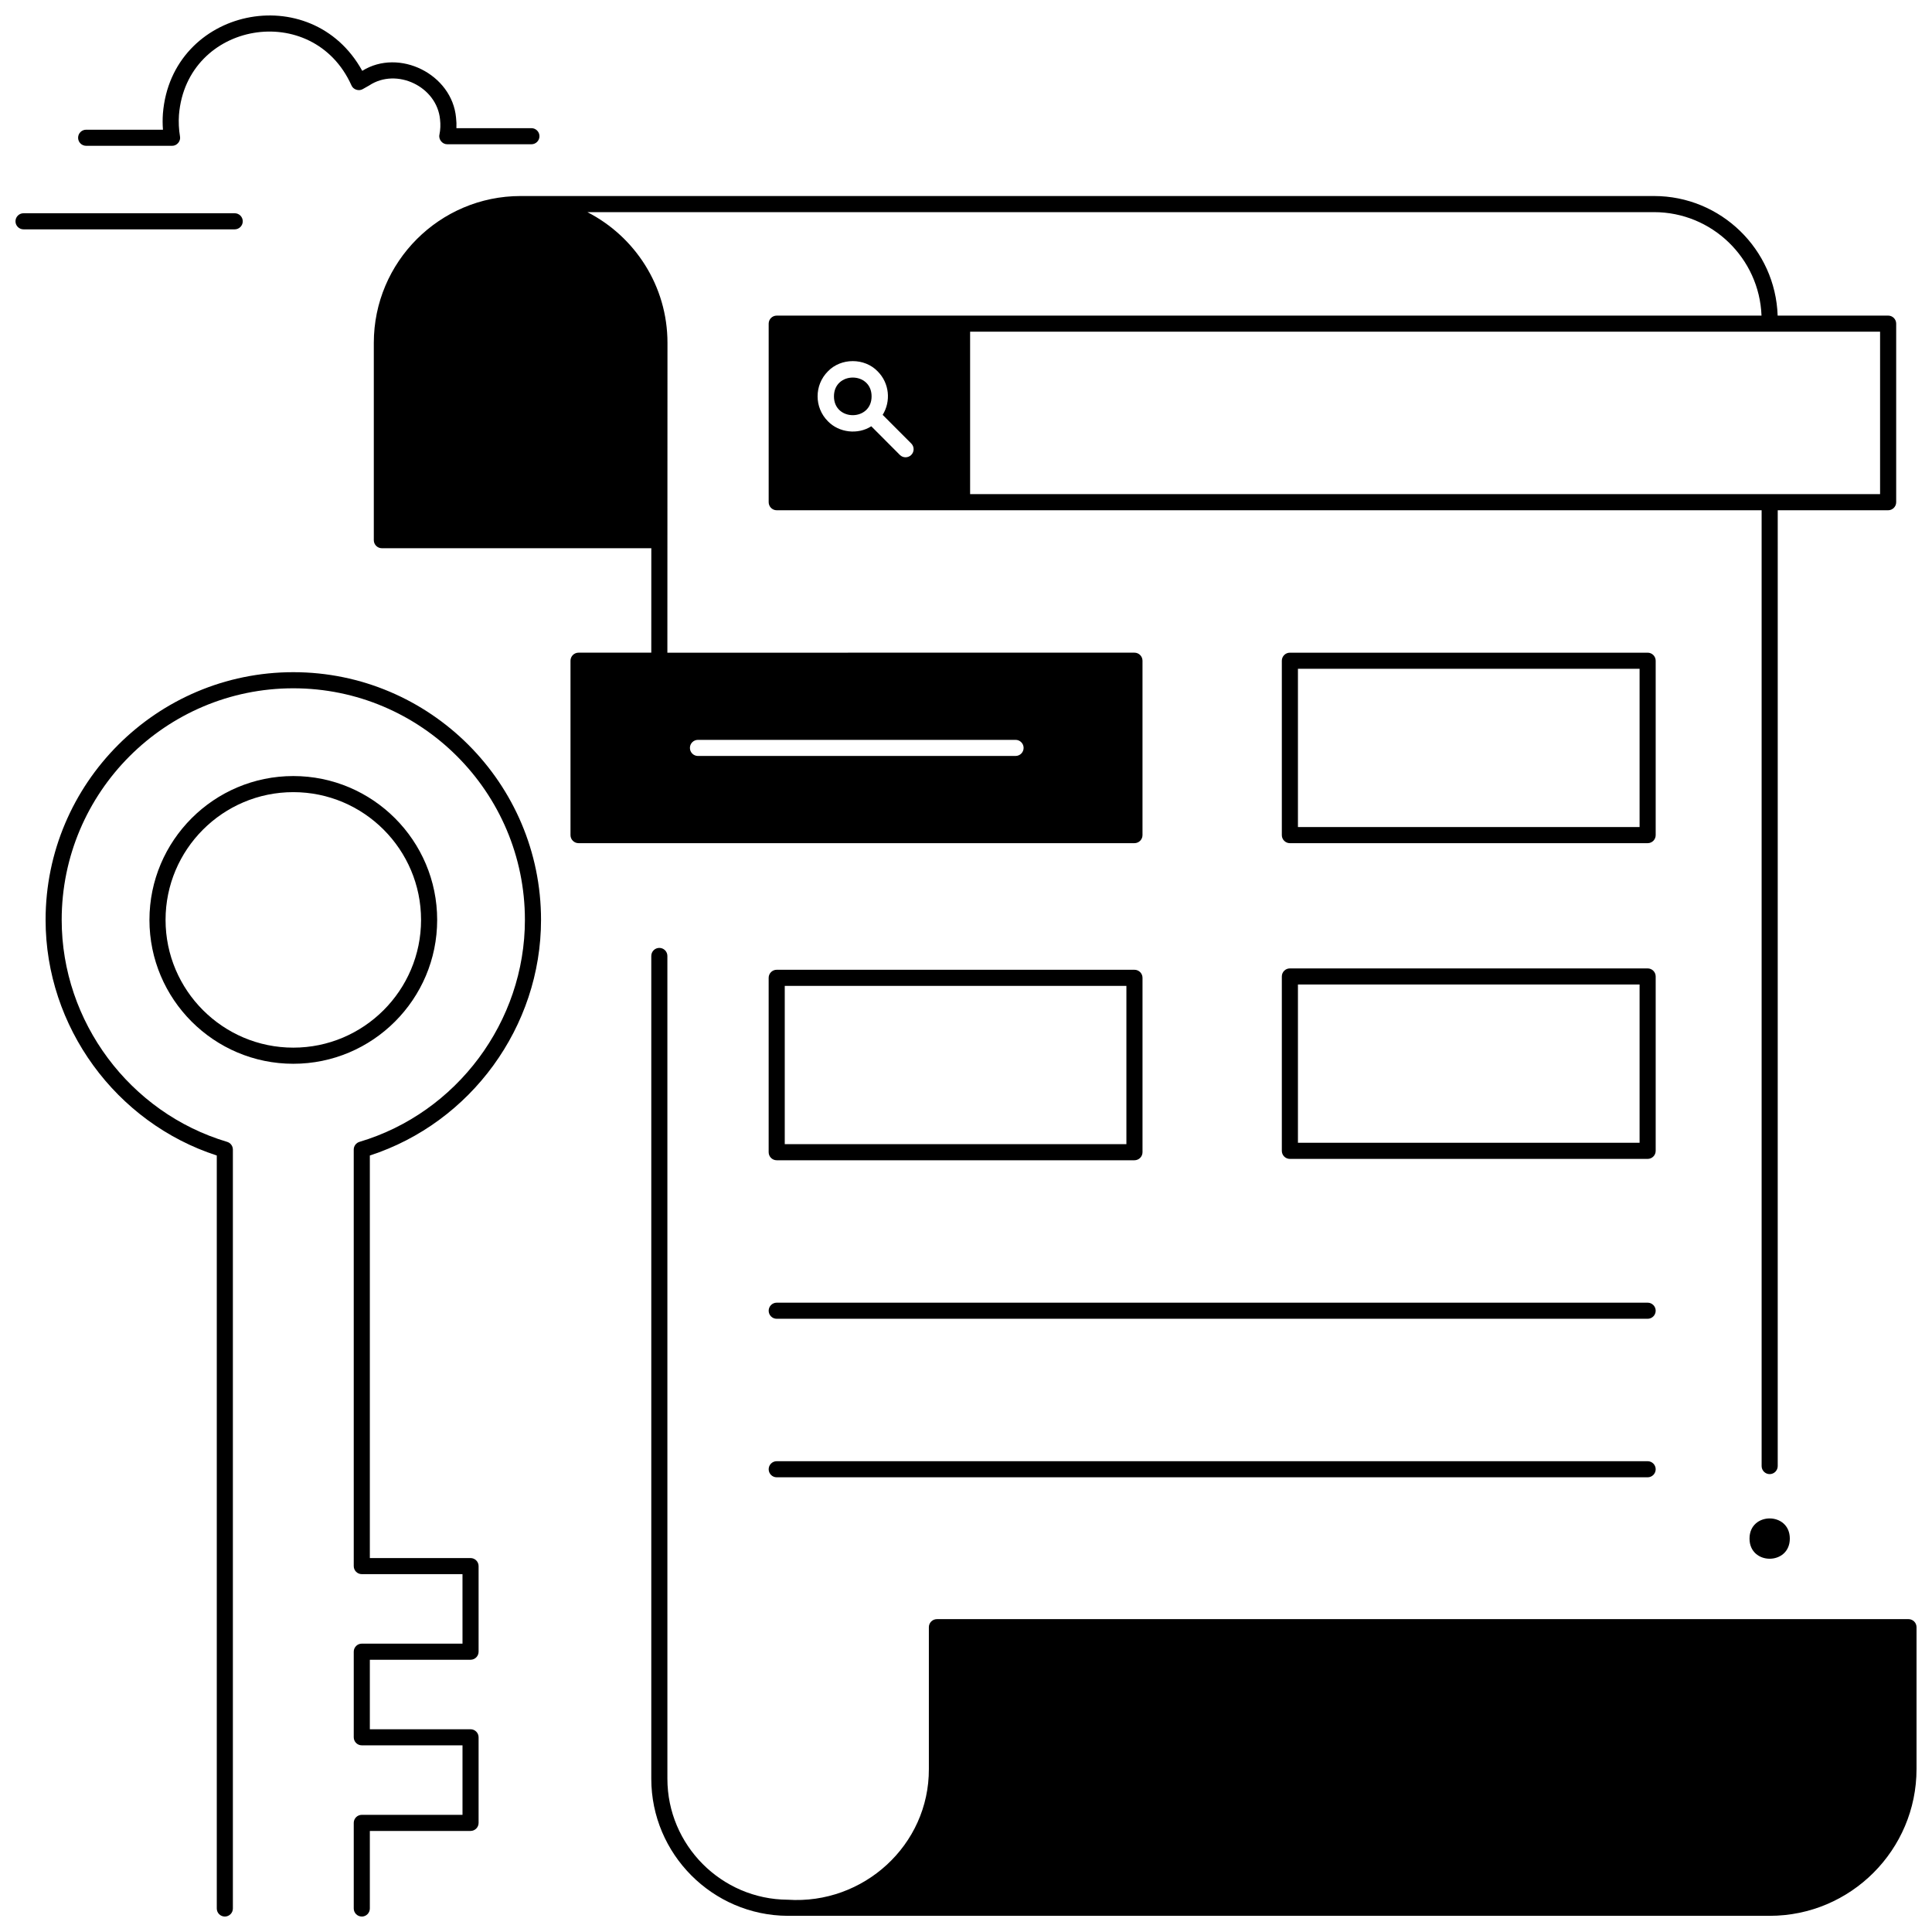
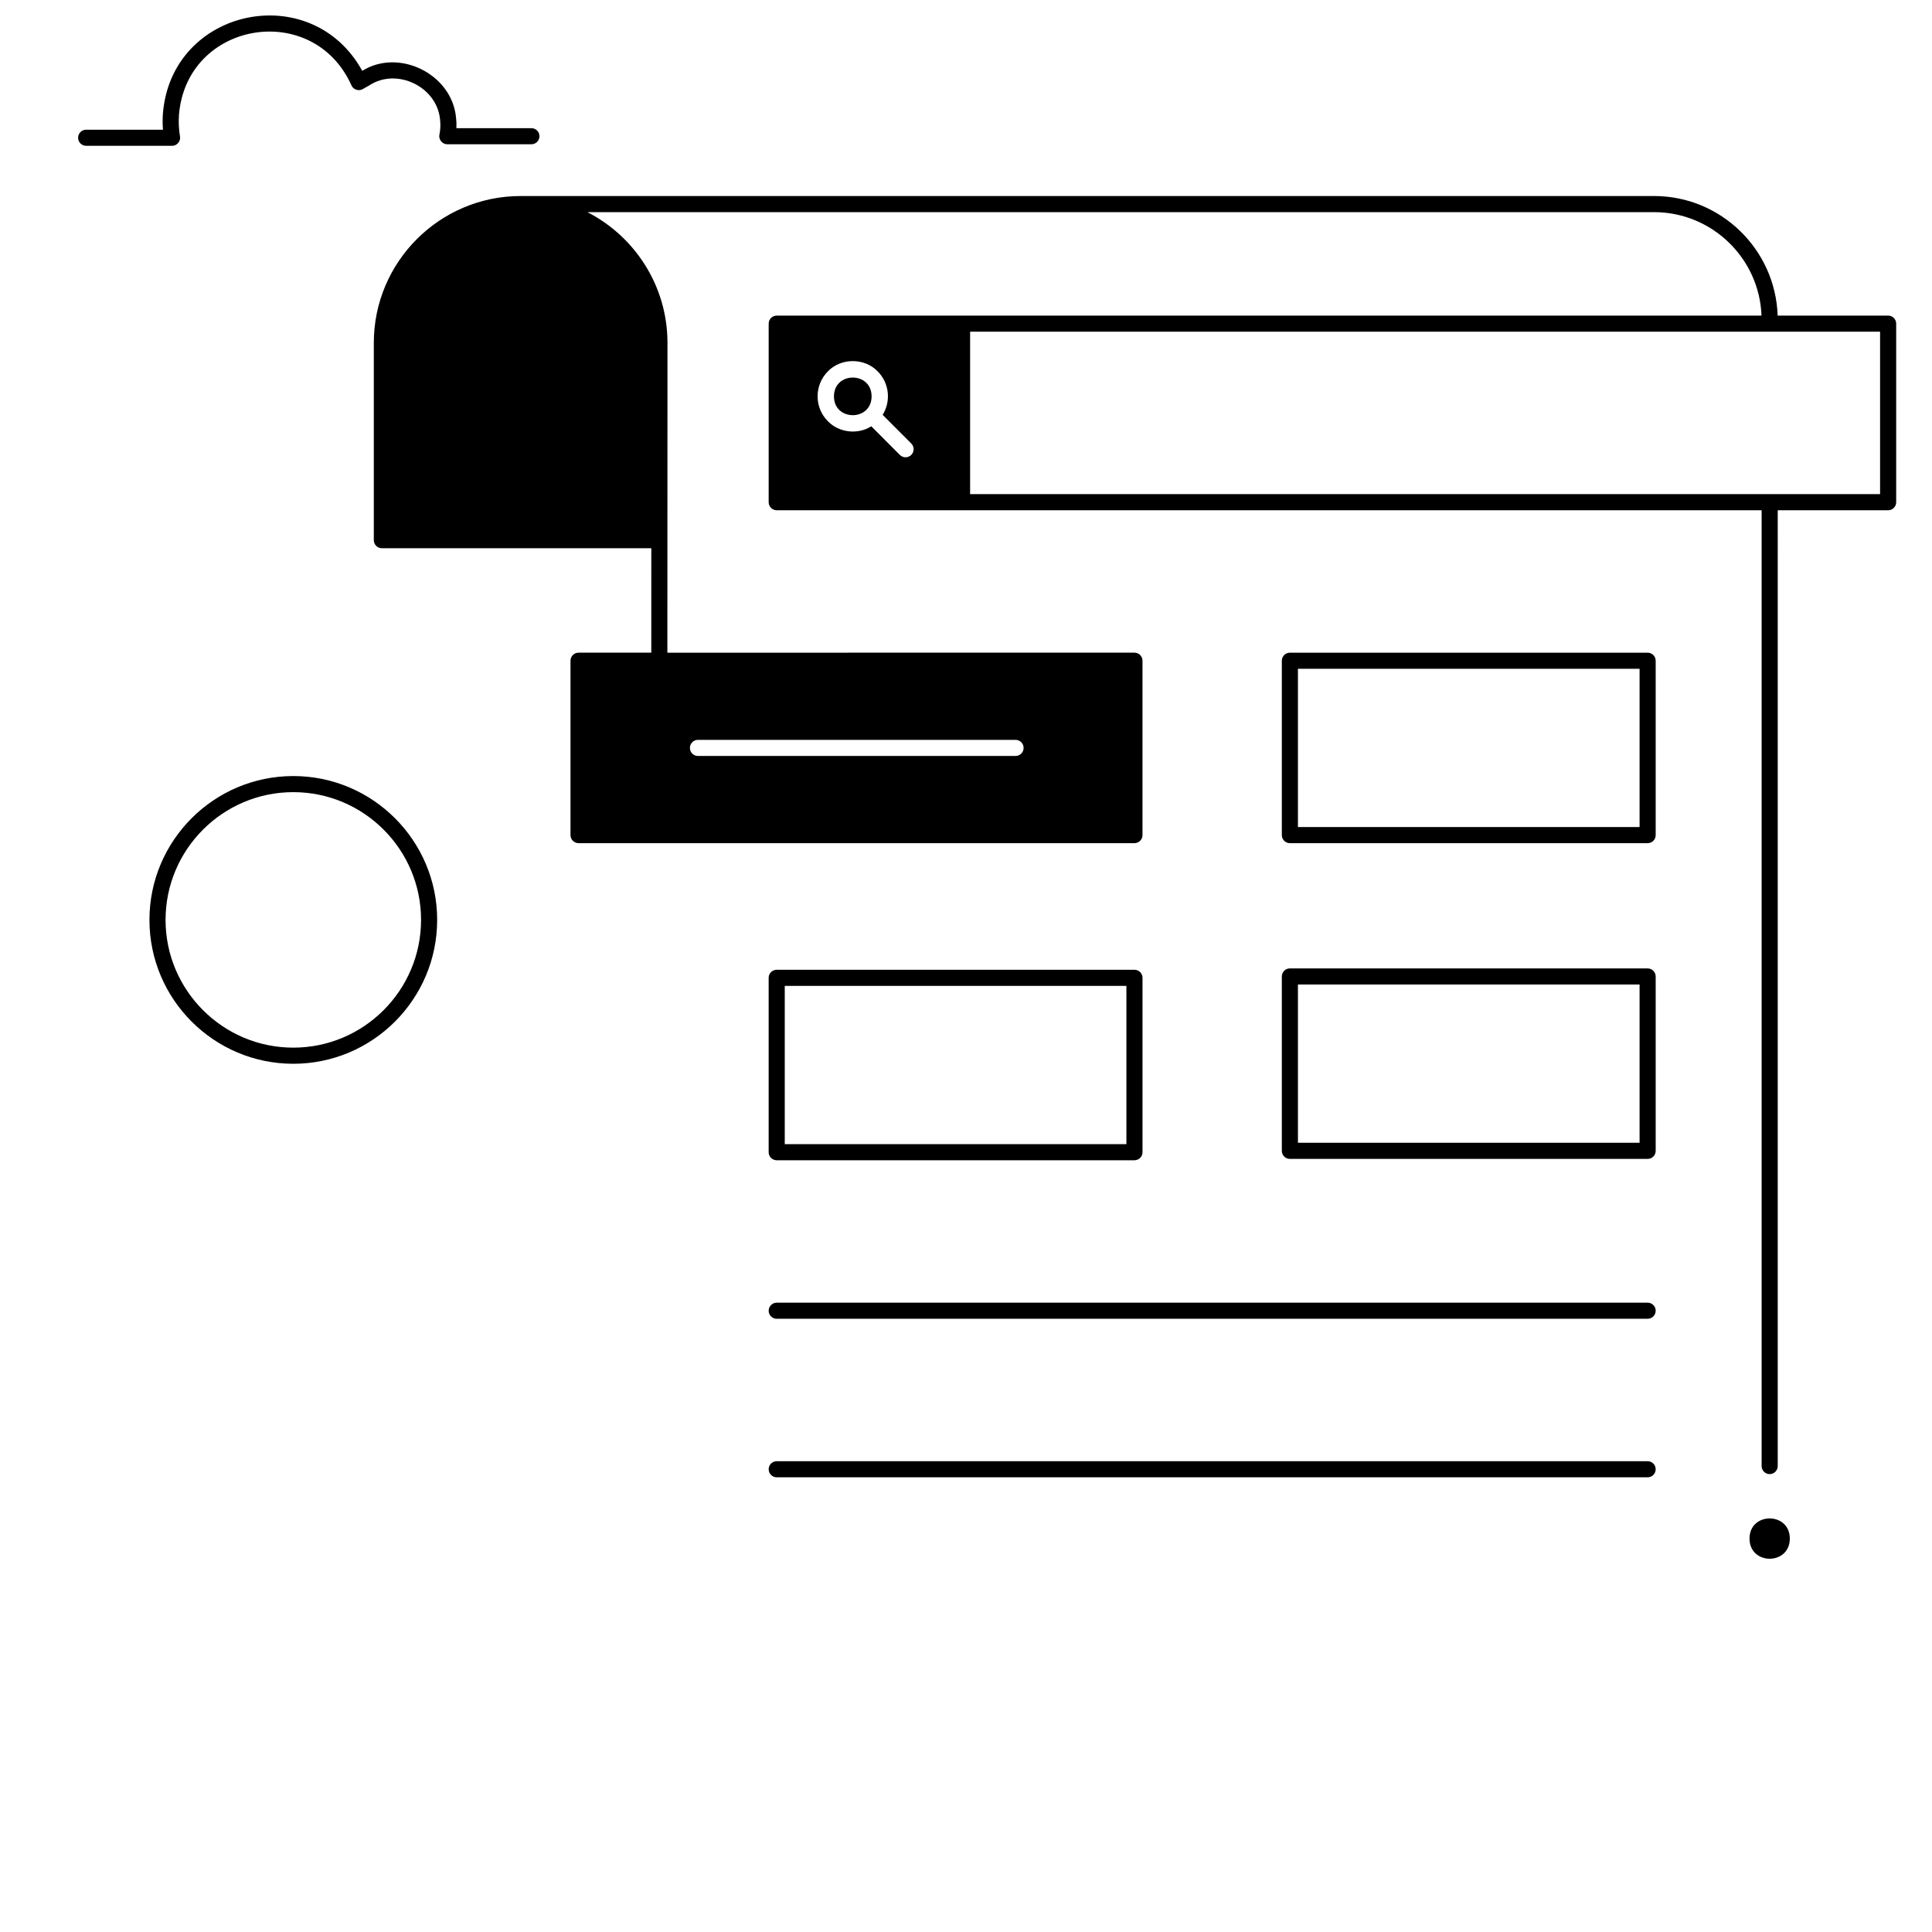
<svg xmlns="http://www.w3.org/2000/svg" width="800px" height="800px" version="1.1" viewBox="144 144 512 512">
  <defs>
    <clipPath id="d">
      <path d="m316 395h335.9v256.9h-335.9z" />
    </clipPath>
    <clipPath id="c">
-       <path d="m156 322h132v329.9h-132z" />
-     </clipPath>
+       </clipPath>
    <clipPath id="b">
      <path d="m164 148.09h123v34.906h-123z" />
    </clipPath>
    <clipPath id="a">
      <path d="m148.09 200h60.906v5h-60.906z" />
    </clipPath>
  </defs>
  <path d="m374.98 249.04c0 6.648-9.973 6.648-9.973 0 0-6.644 9.973-6.644 9.973 0" />
  <path d="m618.32 551.74c0 7.121-10.68 7.121-10.68 0 0-7.121 10.68-7.121 10.68 0" />
  <g clip-path="url(#d)">
-     <path d="m651.27 573.71c-0.398-0.398-0.945-0.625-1.508-0.625l-257.47 0.004c-1.18 0-2.133 0.957-2.133 2.133v37.574c0.082 20.207-17.379 35.992-37.402 34.648-17.586-0.09-31.891-14.473-31.891-32.059l-0.004-218.05c0-1.18-0.957-2.133-2.133-2.133-1.18 0-2.133 0.957-2.133 2.133v218.05c0 19.93 16.211 36.227 36.141 36.328h260.25c21.457 0 38.914-17.457 38.914-38.918v-37.578c-0.004-0.566-0.227-1.109-0.629-1.508z" />
-   </g>
+     </g>
  <g clip-path="url(#c)">
    <path d="m239.88 651.9c-1.18 0-2.133-0.957-2.133-2.133v-22.684c0-1.18 0.957-2.133 2.133-2.133h26.688v-18.414l-26.688-0.004c-1.18 0-2.133-0.957-2.133-2.133v-22.684c0-1.18 0.957-2.133 2.133-2.133h26.688l-0.004-18.418h-26.684c-1.18 0-2.133-0.957-2.133-2.133l-0.004-110.38c0-0.945 0.621-1.777 1.523-2.047 25.812-7.684 43.84-31.875 43.84-58.82 0-33.844-27.535-61.379-61.379-61.379s-61.379 27.535-61.379 61.379c0 26.949 18.027 51.137 43.844 58.82 0.906 0.27 1.523 1.102 1.523 2.047v201.12c0 1.18-0.957 2.133-2.133 2.133-1.18 0-2.133-0.957-2.133-2.133v-199.55c-26.793-8.703-45.367-34.148-45.367-62.438 0-36.199 29.449-65.648 65.648-65.648s65.648 29.449 65.648 65.648c0 28.289-18.574 53.734-45.367 62.438v106.68h26.688c1.18 0 2.133 0.957 2.133 2.133v22.684c0 1.18-0.957 2.133-2.133 2.133l-26.688 0.004v18.414h26.688c1.18 0 2.133 0.957 2.133 2.133v22.684c0 1.18-0.957 2.133-2.133 2.133l-26.688 0.004v20.551c0 1.18-0.957 2.133-2.133 2.133z" />
  </g>
  <path d="m221.73 425.91c-21.023 0-38.125-17.102-38.125-38.125 0-21.023 17.105-38.125 38.125-38.125 21.023 0 38.125 17.102 38.125 38.125 0 21.02-17.102 38.125-38.125 38.125zm0-71.984c-18.668 0-33.855 15.188-33.855 33.855s15.188 33.855 33.855 33.855 33.855-15.188 33.855-33.855-15.188-33.855-33.855-33.855z" />
  <path d="m444.64 451.48h-94.805c-1.18 0-2.133-0.957-2.133-2.133v-46.215c0-1.18 0.957-2.133 2.133-2.133h94.809c1.18 0 2.133 0.957 2.133 2.133v46.215c0 1.176-0.957 2.133-2.137 2.133zm-92.672-4.269h90.539v-41.945h-90.539z" />
  <path d="m580.64 451.12h-94.809c-1.18 0-2.133-0.957-2.133-2.133v-46.215c0-1.18 0.957-2.133 2.133-2.133h94.809c1.18 0 2.133 0.957 2.133 2.133v46.215c0.004 1.176-0.953 2.133-2.133 2.133zm-92.672-4.269h90.539v-41.945h-90.539z" />
  <path d="m580.64 367.45h-94.809c-1.18 0-2.133-0.957-2.133-2.133v-46.215c0-1.18 0.957-2.133 2.133-2.133h94.809c1.18 0 2.133 0.957 2.133 2.133v46.215c0.004 1.176-0.953 2.133-2.133 2.133zm-92.672-4.269h90.539v-41.945h-90.539z" />
  <path d="m580.64 493.49h-230.8c-1.18 0-2.133-0.957-2.133-2.133 0-1.18 0.957-2.133 2.133-2.133h230.8c1.18 0 2.133 0.957 2.133 2.133s-0.957 2.133-2.137 2.133z" />
  <path d="m580.64 535.5h-230.8c-1.18 0-2.133-0.957-2.133-2.133 0-1.18 0.957-2.133 2.133-2.133h230.8c1.18 0 2.133 0.957 2.133 2.133 0 1.18-0.957 2.133-2.137 2.133z" />
  <path d="m644.38 227.64h-29.285c-0.582-17.57-15.047-31.691-32.758-31.691h-300.36c-21.457 0-38.914 17.457-38.914 38.918v52.285c0 1.18 0.957 2.133 2.133 2.133h71.41l-0.008 27.68h-19.277c-1.18 0-2.133 0.957-2.133 2.133v46.215c0 1.18 0.957 2.133 2.133 2.133h147.32c1.18 0 2.133-0.957 2.133-2.133v-46.215c0-1.18-0.957-2.133-2.133-2.133l-123.78 0.004 0.027-82.102c0-15.09-8.641-28.195-21.227-34.648h282.67c15.359 0 27.91 12.203 28.488 27.422h-260.98c-1.18 0-2.133 0.957-2.133 2.133v47.316c0 1.18 0.957 2.133 2.133 2.133h261.01v253.3c0 1.18 0.957 2.133 2.133 2.133 1.18 0 2.133-0.957 2.133-2.133l0.004-253.3h29.258c1.18 0 2.133-0.957 2.133-2.133v-47.32c0-1.18-0.957-2.133-2.133-2.133zm-315.41 112.43h84.164c1.18 0 2.133 0.957 2.133 2.133 0 1.18-0.957 2.133-2.133 2.133l-84.164 0.004c-1.18 0-2.133-0.957-2.133-2.133-0.004-1.18 0.953-2.137 2.133-2.137zm56.52-75.508c-0.836 0.832-2.188 0.832-3.019-0.004l-7.57-7.59c-3.539 2.281-8.566 1.715-11.504-1.336-3.633-3.644-3.633-9.57 0-13.215 3.473-3.625 9.723-3.625 13.195 0 3.117 3.125 3.551 7.922 1.324 11.523l7.578 7.594c0.836 0.844 0.832 2.195-0.004 3.027zm256.75 10.391h-241.15v-43.047h241.15z" />
  <g clip-path="url(#b)">
    <path d="m189.6 182.64h-22.77c-1.18 0-2.133-0.957-2.133-2.133 0-1.18 0.957-2.133 2.133-2.133h20.355c-0.109-1.406-0.117-2.824-0.016-4.242 2.231-28.059 39.328-35.855 52.832-11.359 9.777-6.094 23.809 0.887 24.855 12.414 0.109 0.93 0.141 1.855 0.098 2.777h19.875c1.18 0 2.133 0.957 2.133 2.133 0 1.18-0.957 2.133-2.133 2.133h-22.285c-1.312 0.031-2.387-1.285-2.09-2.562 0.266-1.301 0.32-2.644 0.164-3.992-0.801-8.723-11.5-13.844-18.781-9.027l-1.699 0.961c-1.059 0.629-2.543 0.133-3.008-1.004-10.191-22.641-43.664-16.996-45.703 7.82-0.133 1.926-0.043 3.852 0.273 5.727 0.246 1.258-0.82 2.519-2.102 2.488z" />
  </g>
  <g clip-path="url(#a)">
-     <path d="m206.2 204.78h-55.965c-1.18 0-2.133-0.957-2.133-2.133 0-1.18 0.957-2.133 2.133-2.133h55.965c1.18 0 2.133 0.957 2.133 2.133 0 1.176-0.957 2.133-2.133 2.133z" />
-   </g>
+     </g>
</svg>